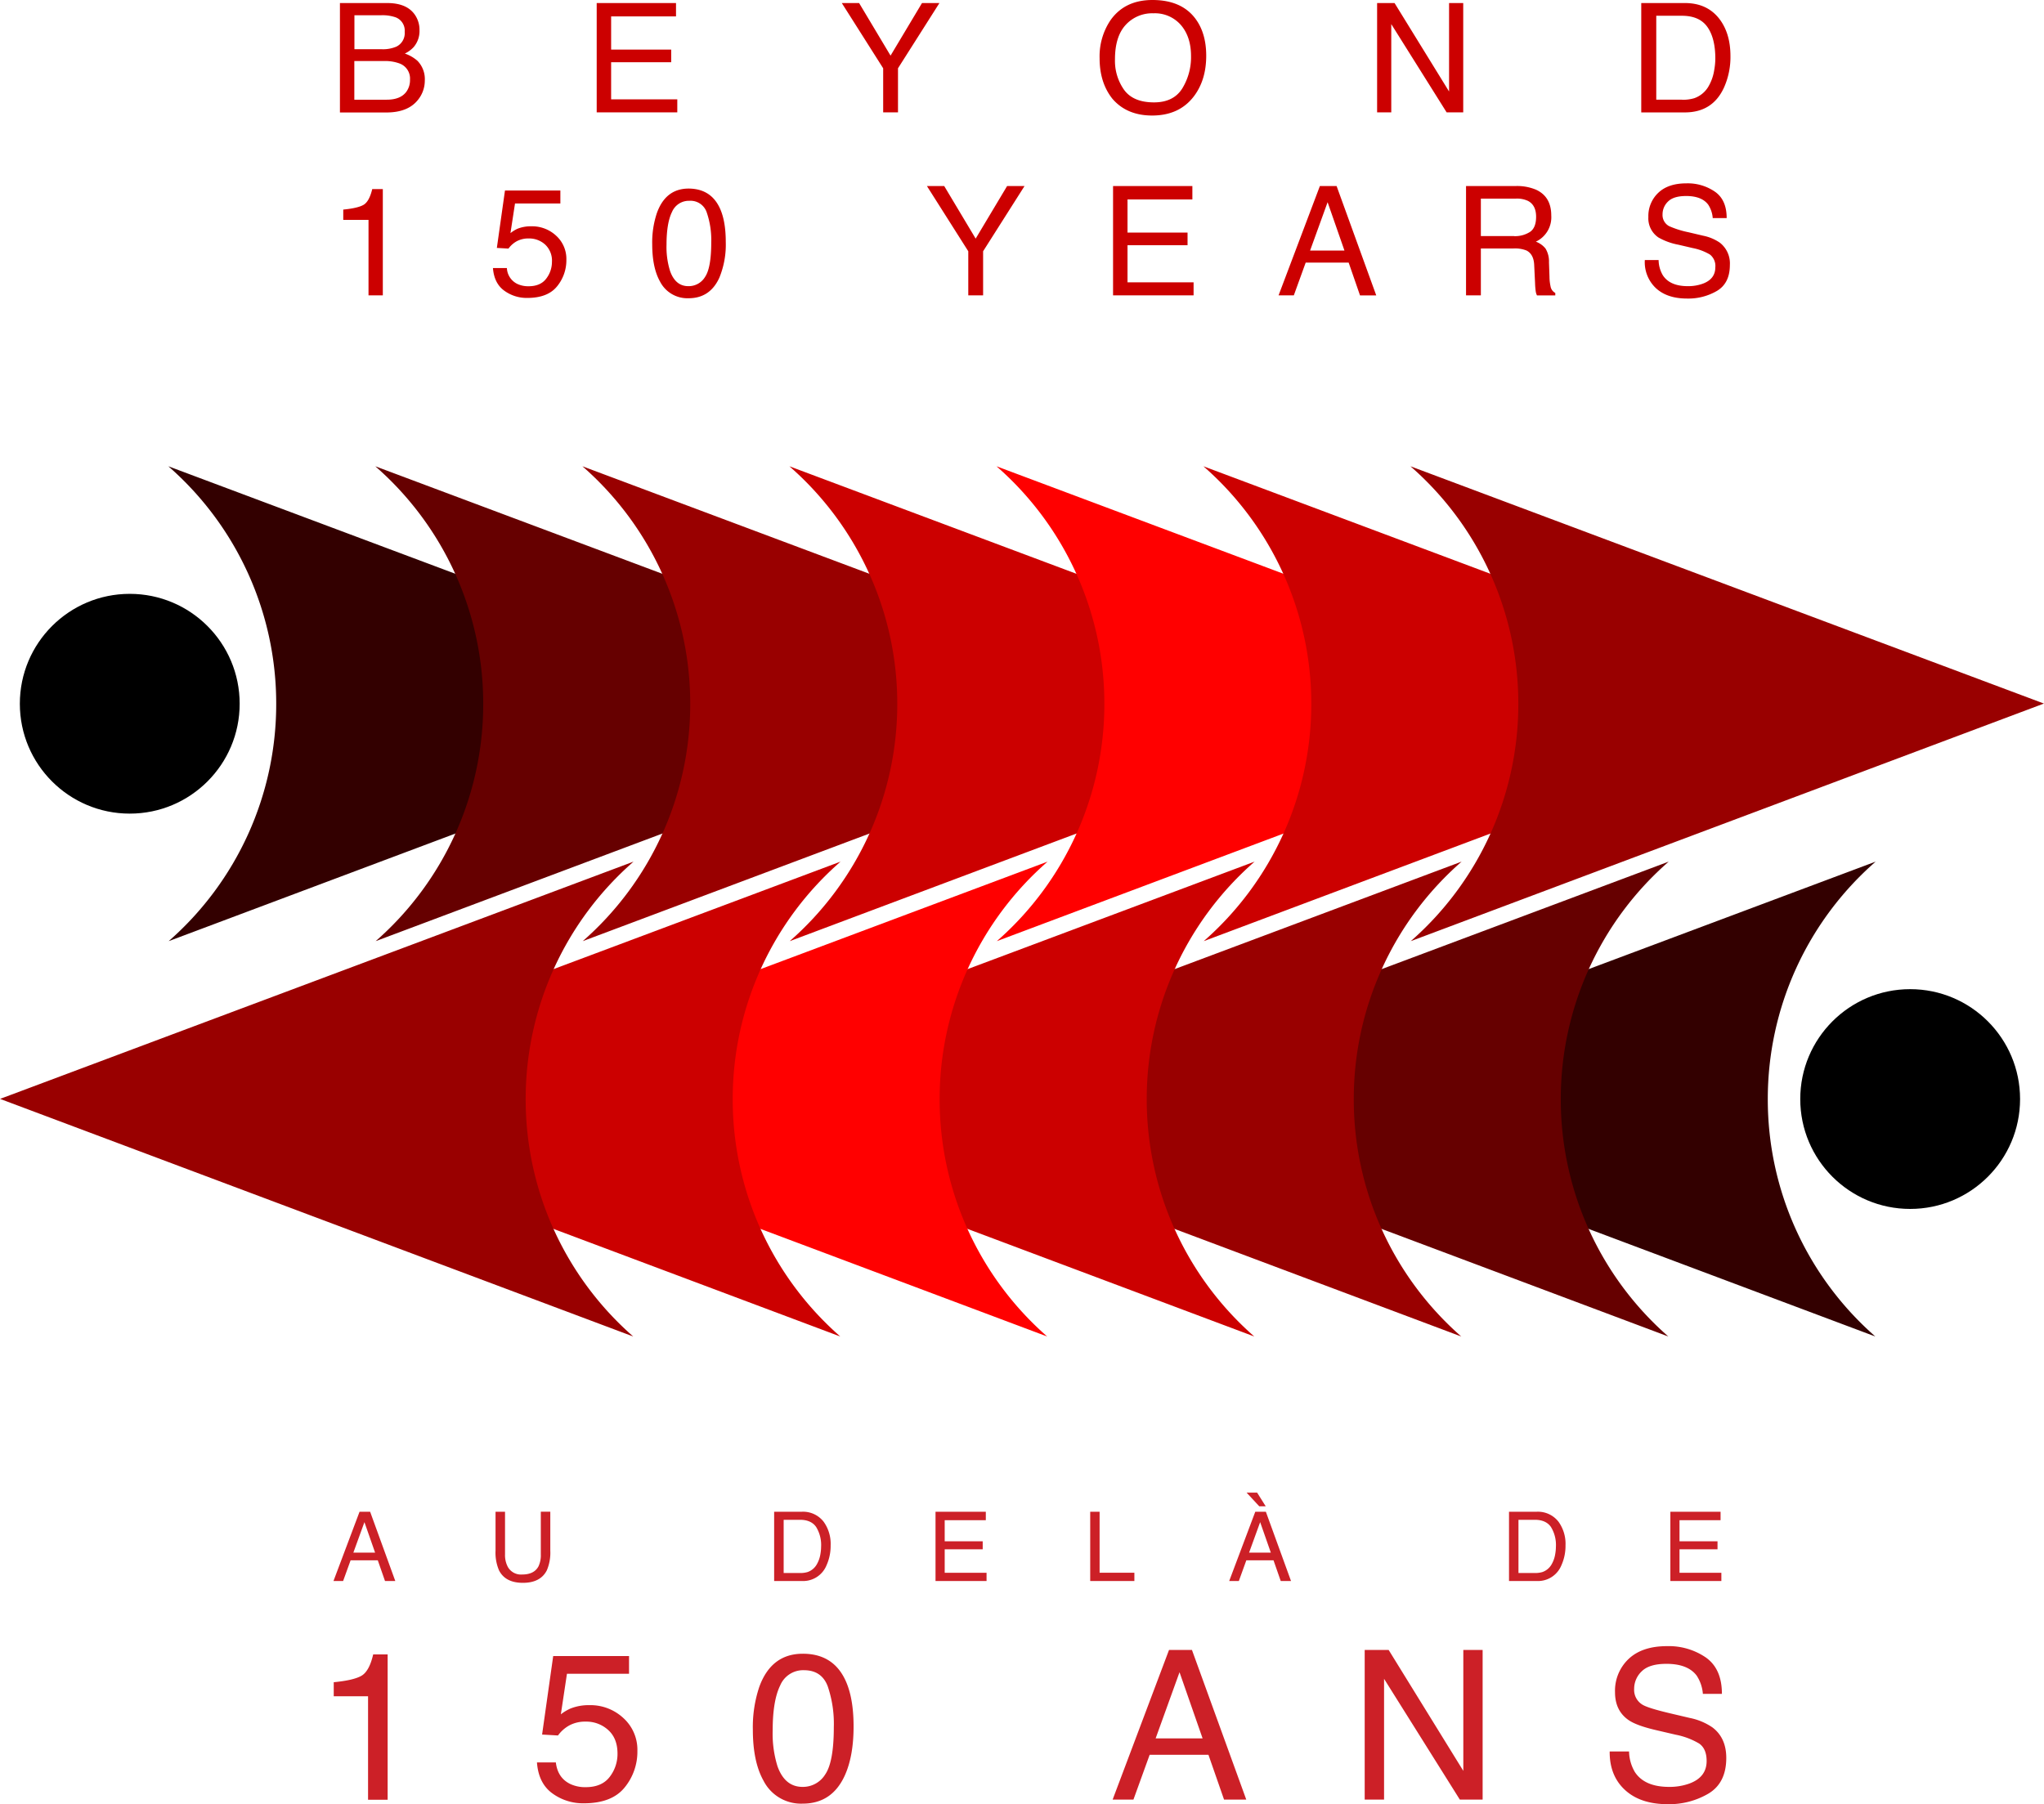
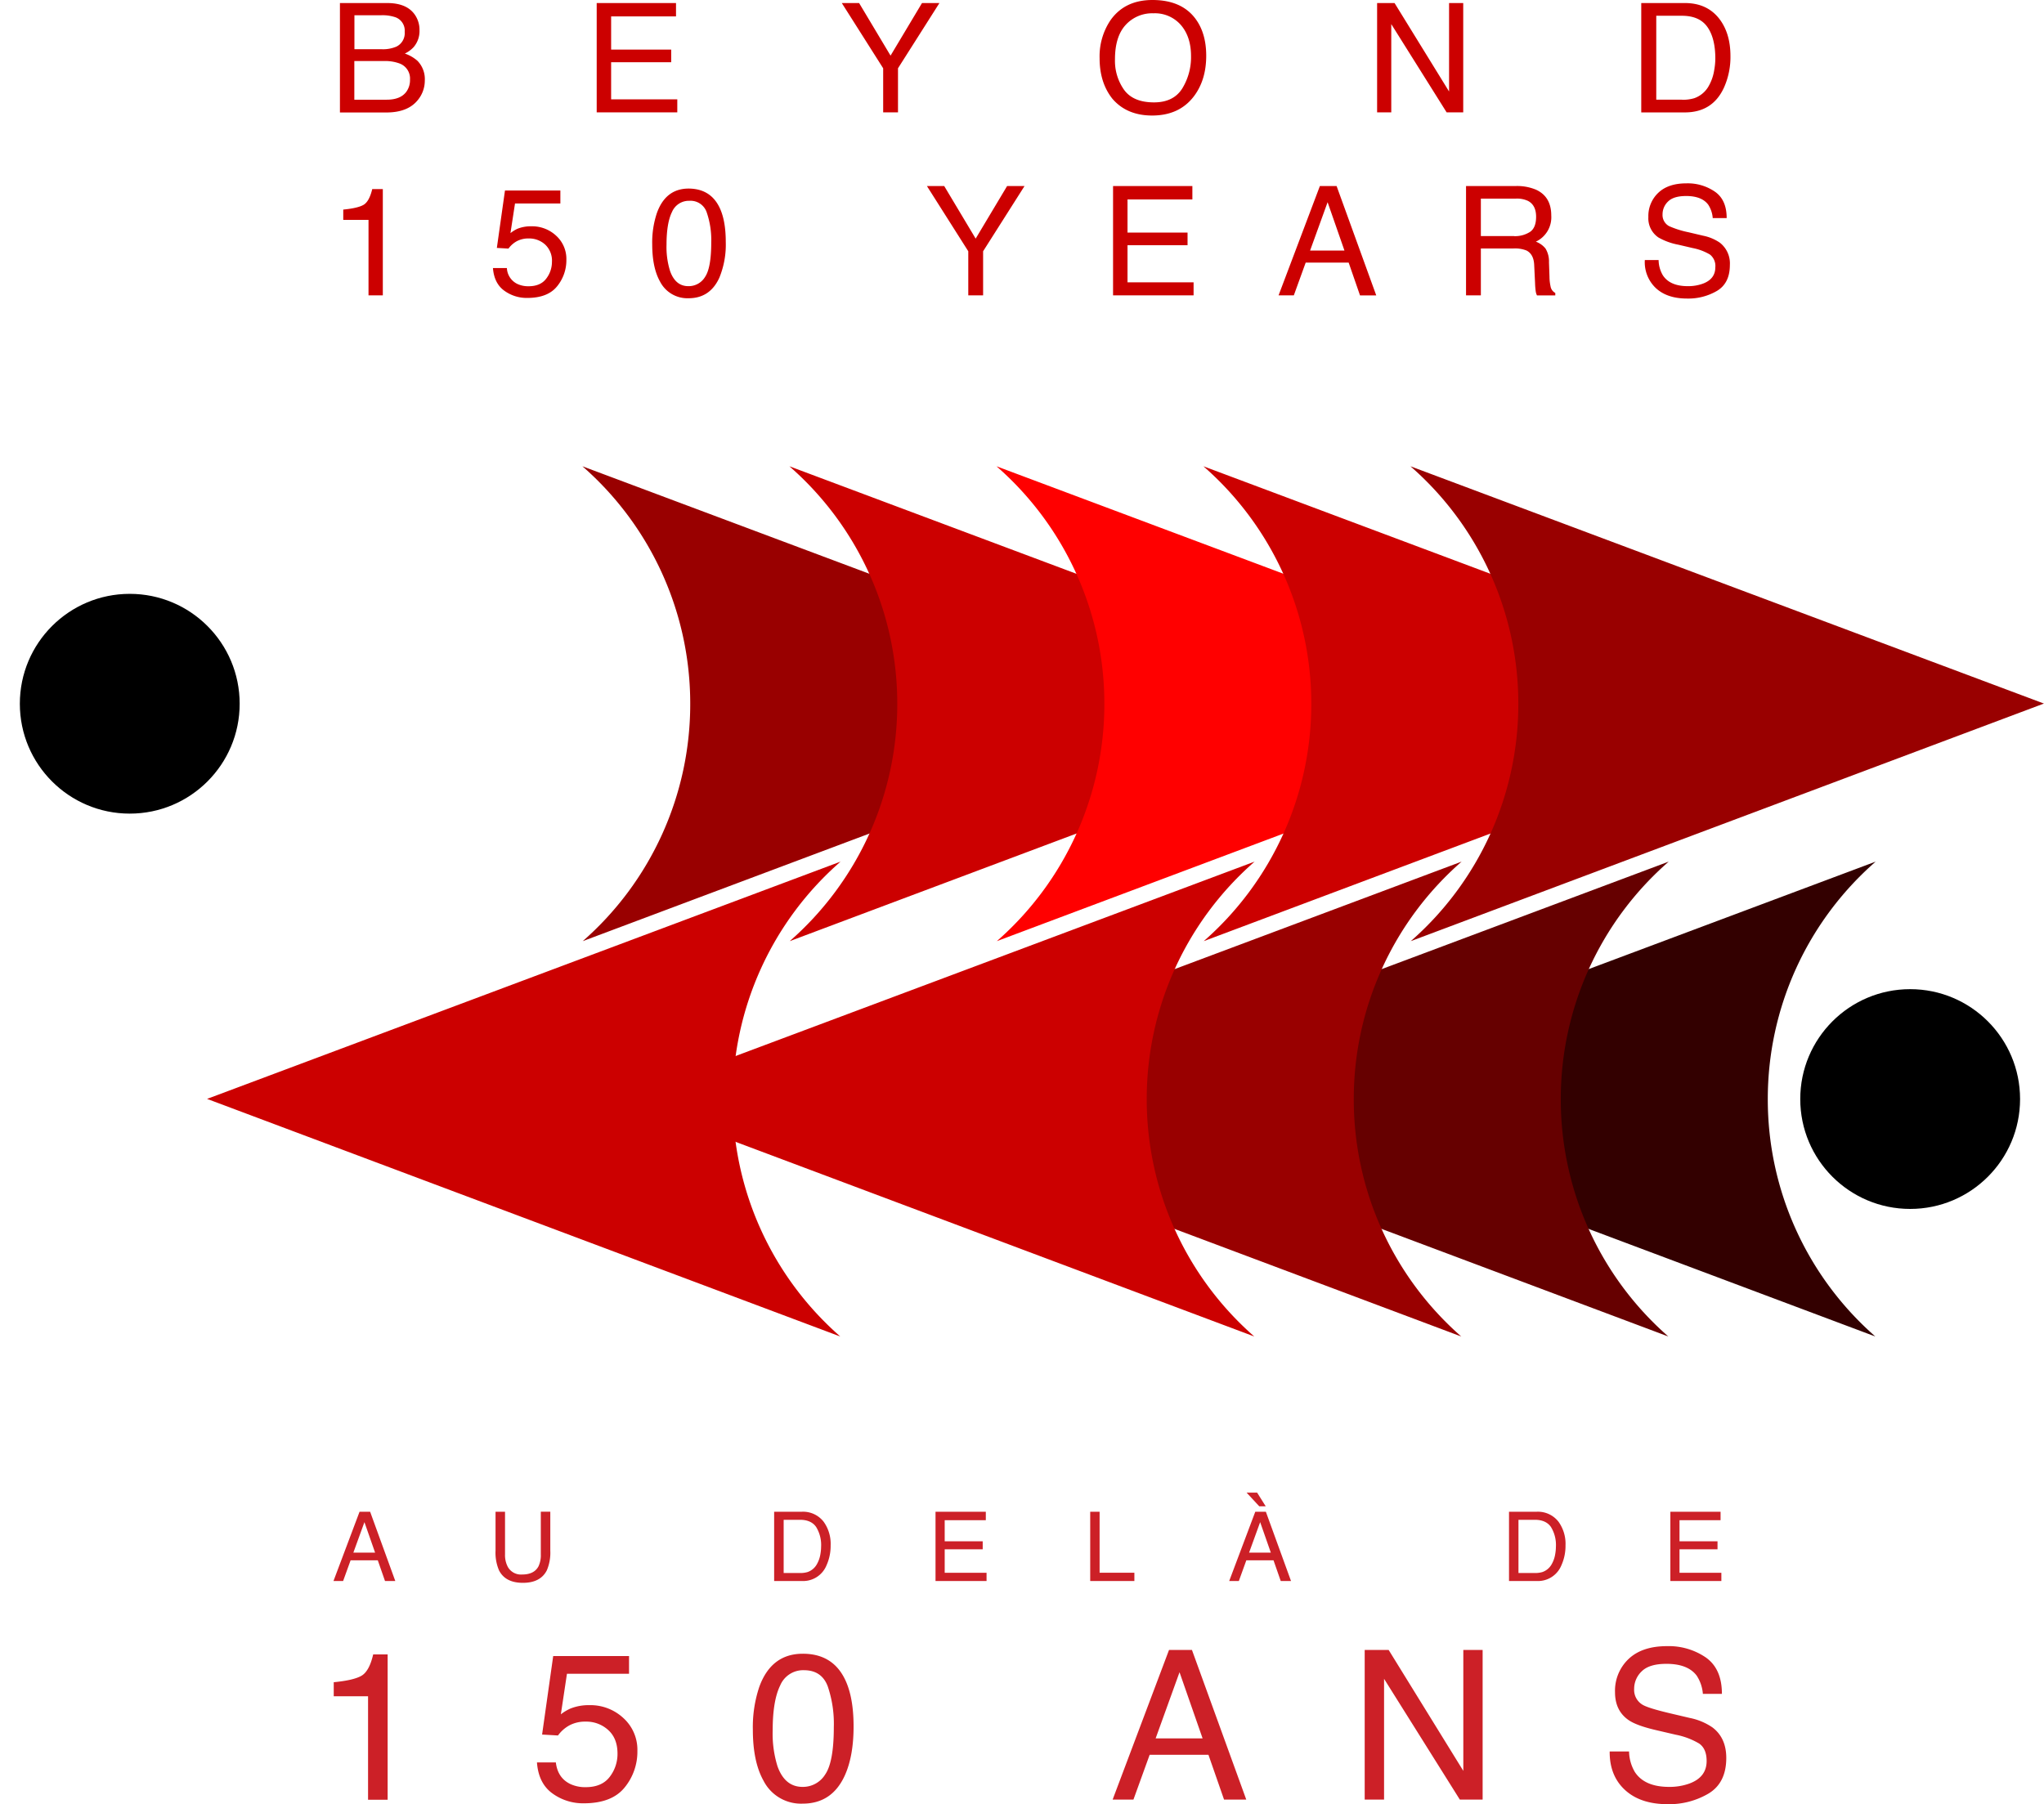
<svg xmlns="http://www.w3.org/2000/svg" viewBox="0 0 670 591.52" width="2500" height="2207">
  <title>beyond-150</title>
-   <path d="M90.52 230.79a103.25 103.25 0 0 1-35.26 77.81l207.56-77.91-207.66-77.8a103.25 103.25 0 0 1 35.36 77.9z" fill="#300" />
-   <path d="M158.38 230.79a103.25 103.25 0 0 1-35.26 77.81l207.56-77.91L123 152.89a103.25 103.25 0 0 1 35.38 77.9z" fill="#600" />
  <path d="M226.24 230.79A103.25 103.25 0 0 1 191 308.6l207.56-77.91-207.66-77.8a103.25 103.25 0 0 1 35.34 77.9z" fill="#900" />
  <path d="M294.11 230.79a103.25 103.25 0 0 1-35.26 77.81l207.56-77.91-207.66-77.8a103.25 103.25 0 0 1 35.36 77.9z" fill="#c00" />
  <path d="M362 230.79a103.25 103.25 0 0 1-35.26 77.81l207.56-77.91-207.66-77.8a103.25 103.25 0 0 1 35.36 77.9z" fill="red" />
  <path d="M429.83 230.79a103.25 103.25 0 0 1-35.26 77.81l207.56-77.91-207.66-77.8a103.25 103.25 0 0 1 35.36 77.9z" fill="#c00" />
  <path d="M497.7 230.79a103.25 103.25 0 0 1-35.26 77.81L670 230.69l-207.66-77.8a103.25 103.25 0 0 1 35.36 77.9z" fill="#900" />
  <circle cx="42.51" cy="230.75" r="36.03" />
  <path d="M579.48 360.42a103.25 103.25 0 0 0 35.26 77.81l-207.56-77.91 207.66-77.8a103.25 103.25 0 0 0-35.36 77.9z" fill="#300" />
  <path d="M511.62 360.42a103.25 103.25 0 0 0 35.26 77.81l-207.56-77.91L547 282.52a103.25 103.25 0 0 0-35.38 77.9z" fill="#600" />
  <path d="M443.76 360.42A103.25 103.25 0 0 0 479 438.23l-207.55-77.91 207.66-77.8a103.25 103.25 0 0 0-35.35 77.9z" fill="#900" />
  <path d="M375.89 360.42a103.25 103.25 0 0 0 35.26 77.81l-207.56-77.91 207.66-77.8a103.25 103.25 0 0 0-35.36 77.9z" fill="#c00" />
-   <path d="M308 360.42a103.25 103.25 0 0 0 35.26 77.81l-207.53-77.91 207.66-77.8a103.25 103.25 0 0 0-35.39 77.9z" fill="red" />
  <path d="M240.17 360.42a103.25 103.25 0 0 0 35.26 77.81L67.86 360.32l207.66-77.8a103.25 103.25 0 0 0-35.35 77.9z" fill="#c00" />
-   <path d="M172.3 360.42a103.25 103.25 0 0 0 35.26 77.81L0 360.32l207.66-77.8a103.25 103.25 0 0 0-35.36 77.9z" fill="#900" />
  <circle cx="626.15" cy="360.37" r="36.03" />
  <path d="M111.41 1h15.51q6.34 0 9 3.76a8.65 8.65 0 0 1 1.57 5.13 8.07 8.07 0 0 1-1.93 5.57 9.43 9.43 0 0 1-2.88 2.1 12.22 12.22 0 0 1 4.13 2.37 8.59 8.59 0 0 1 2.42 6.47 10 10 0 0 1-2.19 6.28q-3.27 4.2-10.39 4.2h-15.24V1zm13.69 15.14a11.1 11.1 0 0 0 4.83-.86 4.91 4.91 0 0 0 2.71-4.83 4.66 4.66 0 0 0-2.89-4.74 13.11 13.11 0 0 0-4.83-.71h-8.76v11.14h8.93zm1.64 16.55q4.51 0 6.43-2.59a6.48 6.48 0 0 0 1.21-4 5.26 5.26 0 0 0-3.52-5.32 13.45 13.45 0 0 0-5-.76h-9.73v12.67h10.57zM195.58 1h26v4.37h-21.27v10.89H220v4.15h-19.69v12.16H222v4.27h-26.42V1zM275.93 1h5.67l10.31 17.24L302.22 1h5.71l-13.58 21.39v14.45h-4.86V22.39zM391.83 6.1q3.56 4.76 3.56 12.18 0 8-4.08 13.35-4.79 6.25-13.65 6.25-8.28 0-13-5.47-4.22-5.27-4.22-13.33A21.2 21.2 0 0 1 364 6.64Q368.68 0 377.76 0q9.5 0 14.07 6.1zM387.54 29a19.61 19.61 0 0 0 2.87-10.59q0-6.33-3.31-10.19a11.29 11.29 0 0 0-9-3.86 11.77 11.77 0 0 0-9.1 3.79q-3.52 3.82-3.52 11.28a16.48 16.48 0 0 0 3 10.05q3 4.09 9.78 4.09 6.41 0 9.28-4.57zM451.41 1h5.72L475 30V1h4.64v35.84h-5.44L456.05 7.9v28.94h-4.64V1zM538 1h14.33q7.3 0 11.32 5.25 3.59 4.74 3.59 12.13a24.46 24.46 0 0 1-2.12 10.33q-3.73 8.15-12.84 8.15H538V1zm13.38 31.71a12.85 12.85 0 0 0 4-.51 8.75 8.75 0 0 0 4.54-3.66 15.2 15.2 0 0 0 2-5.57 21.63 21.63 0 0 0 .36-3.76q0-6.67-2.59-10.35t-8.34-3.69h-8.43v27.52h8.47zM112.5 72.09v-3.37q4.76-.46 6.64-1.55T122 62h3.47v34.84h-4.69V72.09h-8.28zM166.14 87.93a6.09 6.09 0 0 0 3.49 5.2 8.43 8.43 0 0 0 3.61.73q3.91 0 5.79-2.49a9 9 0 0 0 1.88-5.52 7.21 7.21 0 0 0-2.23-5.66 7.75 7.75 0 0 0-5.36-2 8.07 8.07 0 0 0-3.89.88 8.33 8.33 0 0 0-2.77 2.44l-3.81-.22 2.66-18.82h18.16v4.25H168.8l-1.49 9.72a11 11 0 0 1 2.32-1.44 11.77 11.77 0 0 1 4.52-.8 11.56 11.56 0 0 1 8.15 3.1 10.26 10.26 0 0 1 3.34 7.86 13.49 13.49 0 0 1-3.06 8.74q-3.06 3.79-9.78 3.79a12.46 12.46 0 0 1-7.56-2.41q-3.28-2.4-3.67-7.39h4.57zM235.55 67.47q2.34 4.32 2.34 11.84a28.51 28.51 0 0 1-2.12 11.79q-3.08 6.69-10.06 6.69a10.07 10.07 0 0 1-9.37-5.47q-2.56-4.56-2.56-12.26a30.28 30.28 0 0 1 1.54-10.23q2.88-8 10.42-8 6.79.05 9.81 5.64zm-4.42 23.29q2-3 2-11.28a27.82 27.82 0 0 0-1.47-9.8 5.58 5.58 0 0 0-5.7-3.84 6 6 0 0 0-5.69 3.65q-1.8 3.65-1.8 10.75a26.36 26.36 0 0 0 1.15 8.59q1.76 5 6 5a6.26 6.26 0 0 0 5.51-3.07zM303.83 61h5.67l10.31 17.24L330.12 61h5.71l-13.58 21.39v14.45h-4.86V82.39zM364.85 61h26v4.39h-21.26v10.87h19.68v4.15h-19.68v12.16h21.66v4.27h-26.4V61zM432.65 61h5.48l13 35.87h-5.32l-3.73-10.77H428l-3.89 10.74h-5zm8.06 21.17l-5.53-15.87-5.74 15.85h11.26zM480.56 61h16.3a16 16 0 0 1 6.64 1.2q5 2.29 5 8.47a8.83 8.83 0 0 1-5.05 8.57 7.34 7.34 0 0 1 3.16 2.25 8.08 8.08 0 0 1 1.14 4.51l.17 4.81a14.72 14.72 0 0 0 .34 3.05 3 3 0 0 0 1.56 2.2v.81h-6a4.48 4.48 0 0 1-.39-1.2 22.82 22.82 0 0 1-.24-2.83l-.29-6q-.17-3.52-2.54-4.71a10.23 10.23 0 0 0-4.25-.66h-10.69v15.37h-4.86V61zm15.78 16.43a9 9 0 0 0 5.25-1.43q1.94-1.37 1.94-4.93 0-3.83-2.71-5.22a8.64 8.64 0 0 0-3.87-.73h-11.53v12.29h10.92zM543.69 85.27a10.07 10.07 0 0 0 1.39 5q2.33 3.57 8.21 3.56a14 14 0 0 0 4.8-.78q4.19-1.51 4.19-5.42a4.74 4.74 0 0 0-1.77-4.17 17.59 17.59 0 0 0-5.63-2.12l-4.71-1.1a20.88 20.88 0 0 1-6.53-2.37 7.57 7.57 0 0 1-3.31-6.71 10.48 10.48 0 0 1 3.25-7.94q3.25-3.1 9.22-3.1a15.7 15.7 0 0 1 9.33 2.72Q566 65.52 566 71.5h-4.57a9.24 9.24 0 0 0-1.5-4.42q-2.13-2.81-7.23-2.81-4.12 0-5.92 1.81a5.77 5.77 0 0 0-1.8 4.2 4.13 4.13 0 0 0 2.13 3.86 30.57 30.57 0 0 0 6.32 2l4.87 1.15a14.69 14.69 0 0 1 5.44 2.27 8.6 8.6 0 0 1 3.31 7.3q0 6-4.23 8.52a18.56 18.56 0 0 1-9.82 2.51q-6.52 0-10.21-3.42a11.67 11.67 0 0 1-3.62-9.2h4.57z" fill="#c00" />
  <path d="M117.84 495.69h3.47l8.25 22.72h-3.37l-2.37-6.8h-8.91l-2.46 6.8h-3.16zm5.1 13.41l-3.5-10-3.63 10h7.13zM165.53 495.69v14a8.21 8.21 0 0 0 .93 4.11 4.93 4.93 0 0 0 4.68 2.47q3.94 0 5.36-2.68a8.47 8.47 0 0 0 .76-3.91v-14h3.11v12.76a14.72 14.72 0 0 1-1.13 6.45q-2.08 4.11-7.85 4.11t-7.84-4.11a14.72 14.72 0 0 1-1.13-6.45v-12.75h3.11zM253.76 495.69h9.08A8.52 8.52 0 0 1 270 499a12.37 12.37 0 0 1 2.27 7.69 15.48 15.48 0 0 1-1.34 6.54 8.28 8.28 0 0 1-8.13 5.17h-9.05v-22.71zm8.48 20.09a8.13 8.13 0 0 0 2.51-.33 5.55 5.55 0 0 0 2.87-2.32 9.68 9.68 0 0 0 1.29-3.53 13.73 13.73 0 0 0 .23-2.38 11.28 11.28 0 0 0-1.64-6.56q-1.64-2.33-5.29-2.33h-5.34v17.45h5.37zM306.65 495.69h16.49v2.78h-13.48v6.9h12.46V508h-12.46v7.7h13.72v2.71h-16.73v-22.72zM357.36 495.69h3.08v20h11.4v2.71h-14.48v-22.71zM411.47 495.69h3.47l8.25 22.72h-3.37l-2.37-6.8h-8.91l-2.46 6.8h-3.16zm3.42-1.79h-2.12l-4.14-4.47h3.45zm1.68 15.2l-3.5-10-3.63 10h7.13zM494.64 495.69h9.08a8.52 8.52 0 0 1 7.18 3.31 12.37 12.37 0 0 1 2.27 7.69 15.48 15.48 0 0 1-1.34 6.54 8.28 8.28 0 0 1-8.13 5.17h-9.05v-22.71zm8.48 20.09a8.13 8.13 0 0 0 2.51-.33 5.55 5.55 0 0 0 2.87-2.32 9.68 9.68 0 0 0 1.29-3.53 13.73 13.73 0 0 0 .23-2.38 11.28 11.28 0 0 0-1.64-6.56q-1.64-2.33-5.29-2.33h-5.34v17.45h5.37zM547.54 495.69H564v2.78h-13.46v6.9H563V508h-12.46v7.7h13.72v2.71h-16.72v-22.72zM109.38 556.2v-4.61q6.52-.63 9.09-2.12t3.84-7h4.74v47.65h-6.42V556.2h-11.25zM182.19 577.89q.6 5.11 4.81 7.11a11.54 11.54 0 0 0 4.95 1q5.35 0 7.92-3.41a12.24 12.24 0 0 0 2.53-7.59q0-5-3.06-7.75a10.61 10.61 0 0 0-7.33-2.74 11 11 0 0 0-5.33 1.2 11.42 11.42 0 0 0-3.79 3.34l-5.21-.3 3.64-25.75h24.86v5.81h-20.35l-2 13.3a15 15 0 0 1 3.17-1.9 16.11 16.11 0 0 1 6.18-1.1 15.82 15.82 0 0 1 11.16 4.24 14 14 0 0 1 4.58 10.76 18.47 18.47 0 0 1-4.19 12q-4.19 5.18-13.38 5.18A17 17 0 0 1 181 588q-4.5-3.29-5-10.11h6.25zM276.58 549.89q3.21 5.92 3.21 16.21 0 9.76-2.91 16.14-4.21 9.16-13.77 9.16a13.79 13.79 0 0 1-12.83-7.49q-3.51-6.25-3.51-16.77a41.45 41.45 0 0 1 2.1-14q3.94-10.89 14.27-10.89 9.3-.01 13.44 7.64zm-6.05 31.88q2.78-4.14 2.78-15.44a38.08 38.08 0 0 0-2-13.42q-2-5.26-7.8-5.26a8.15 8.15 0 0 0-7.78 5q-2.46 5-2.46 14.72a36.09 36.09 0 0 0 1.57 11.76q2.41 6.78 8.23 6.78a8.58 8.58 0 0 0 7.46-4.15zM383.2 541h7.51l17.81 49.08h-7.28l-5.12-14.7h-19.27l-5.32 14.7h-6.82zm11 29l-7.56-21.69-7.83 21.69h15.41zM447.36 541h7.83l24.48 39.66V541H486v49.08h-7.47l-24.84-39.61v39.61h-6.35V541zM534 574.25a13.79 13.79 0 0 0 1.9 6.78q3.19 4.88 11.23 4.88a19.2 19.2 0 0 0 6.57-1.07q5.73-2.07 5.73-7.42 0-4-2.43-5.71a24 24 0 0 0-7.7-2.91l-6.44-1.5q-6.31-1.47-8.93-3.24-4.53-3.07-4.53-9.19a14.34 14.34 0 0 1 4.41-10.87q4.45-4.24 12.62-4.24a21.49 21.49 0 0 1 12.76 3.73q5.25 3.73 5.25 11.91h-6.24a12.63 12.63 0 0 0-2.05-6q-2.92-3.84-9.9-3.84-5.64 0-8.11 2.47a7.89 7.89 0 0 0-2.47 5.75 5.65 5.65 0 0 0 2.91 5.28q1.91 1.07 8.64 2.67l6.67 1.57a20.11 20.11 0 0 1 7.45 3.11q4.53 3.44 4.53 10 0 8.15-5.78 11.66a25.4 25.4 0 0 1-13.44 3.51q-8.93 0-14-4.68t-5-12.6H534z" fill="#cc2027" />
</svg>